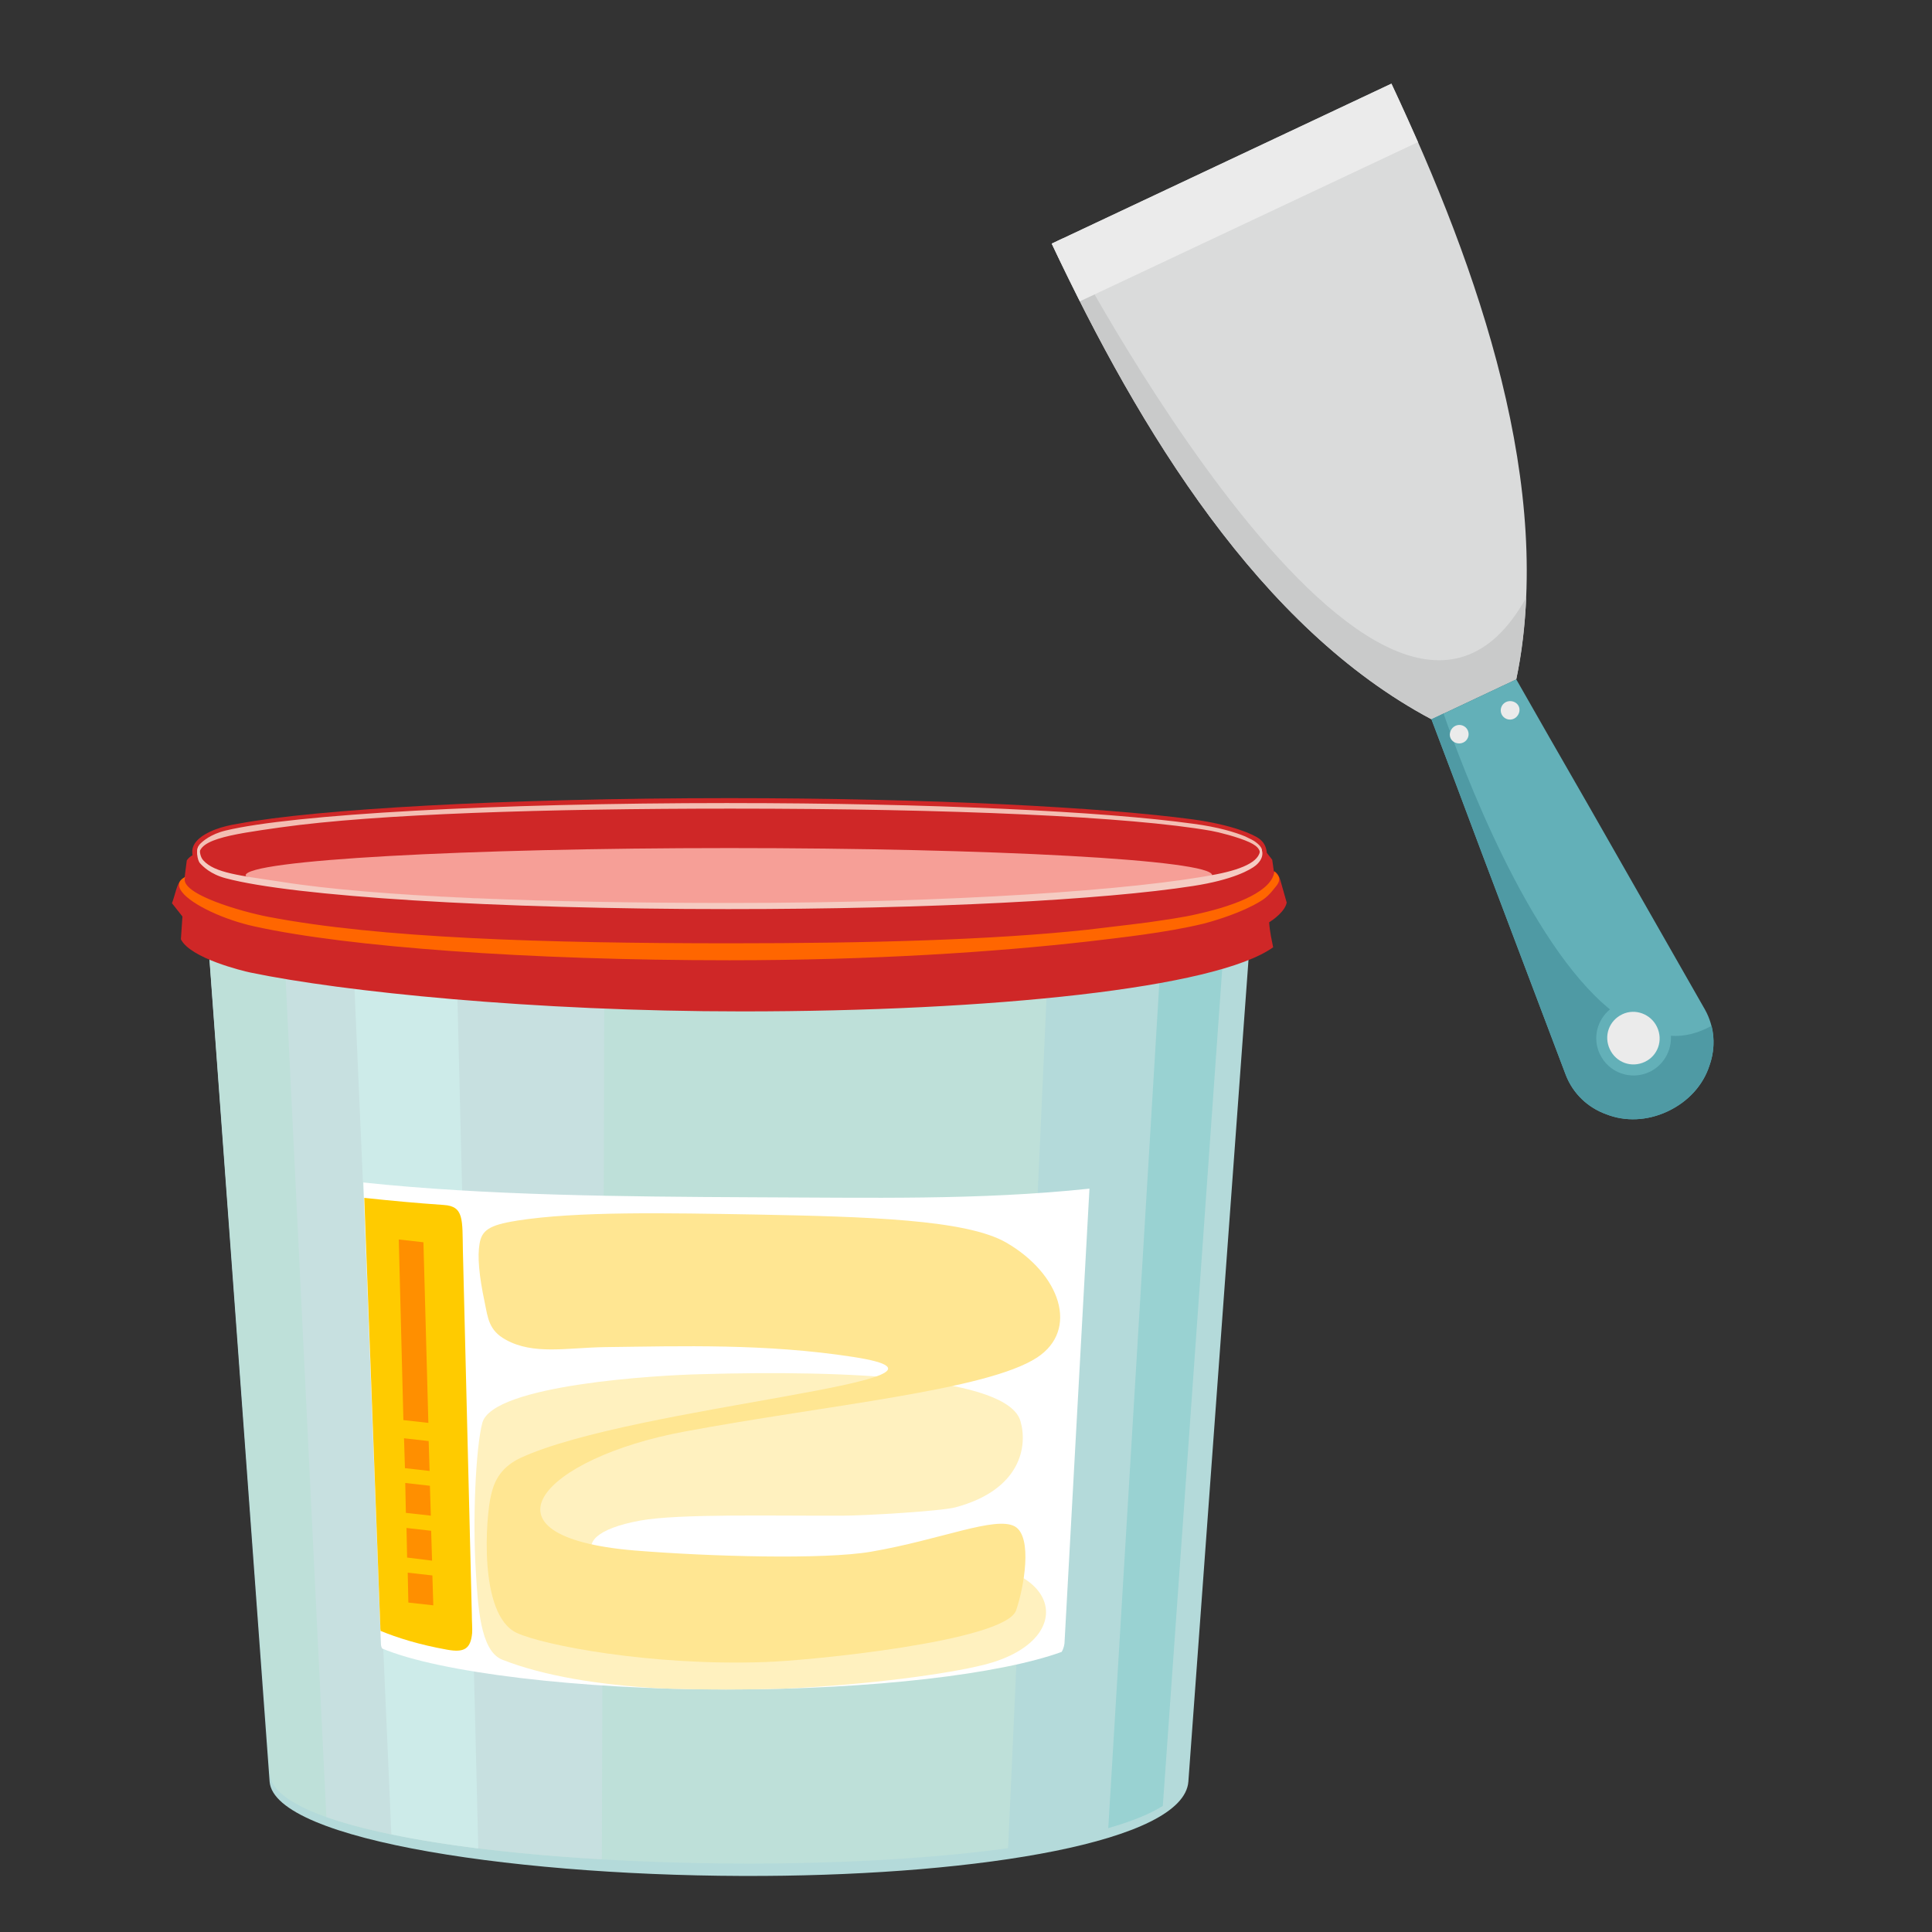
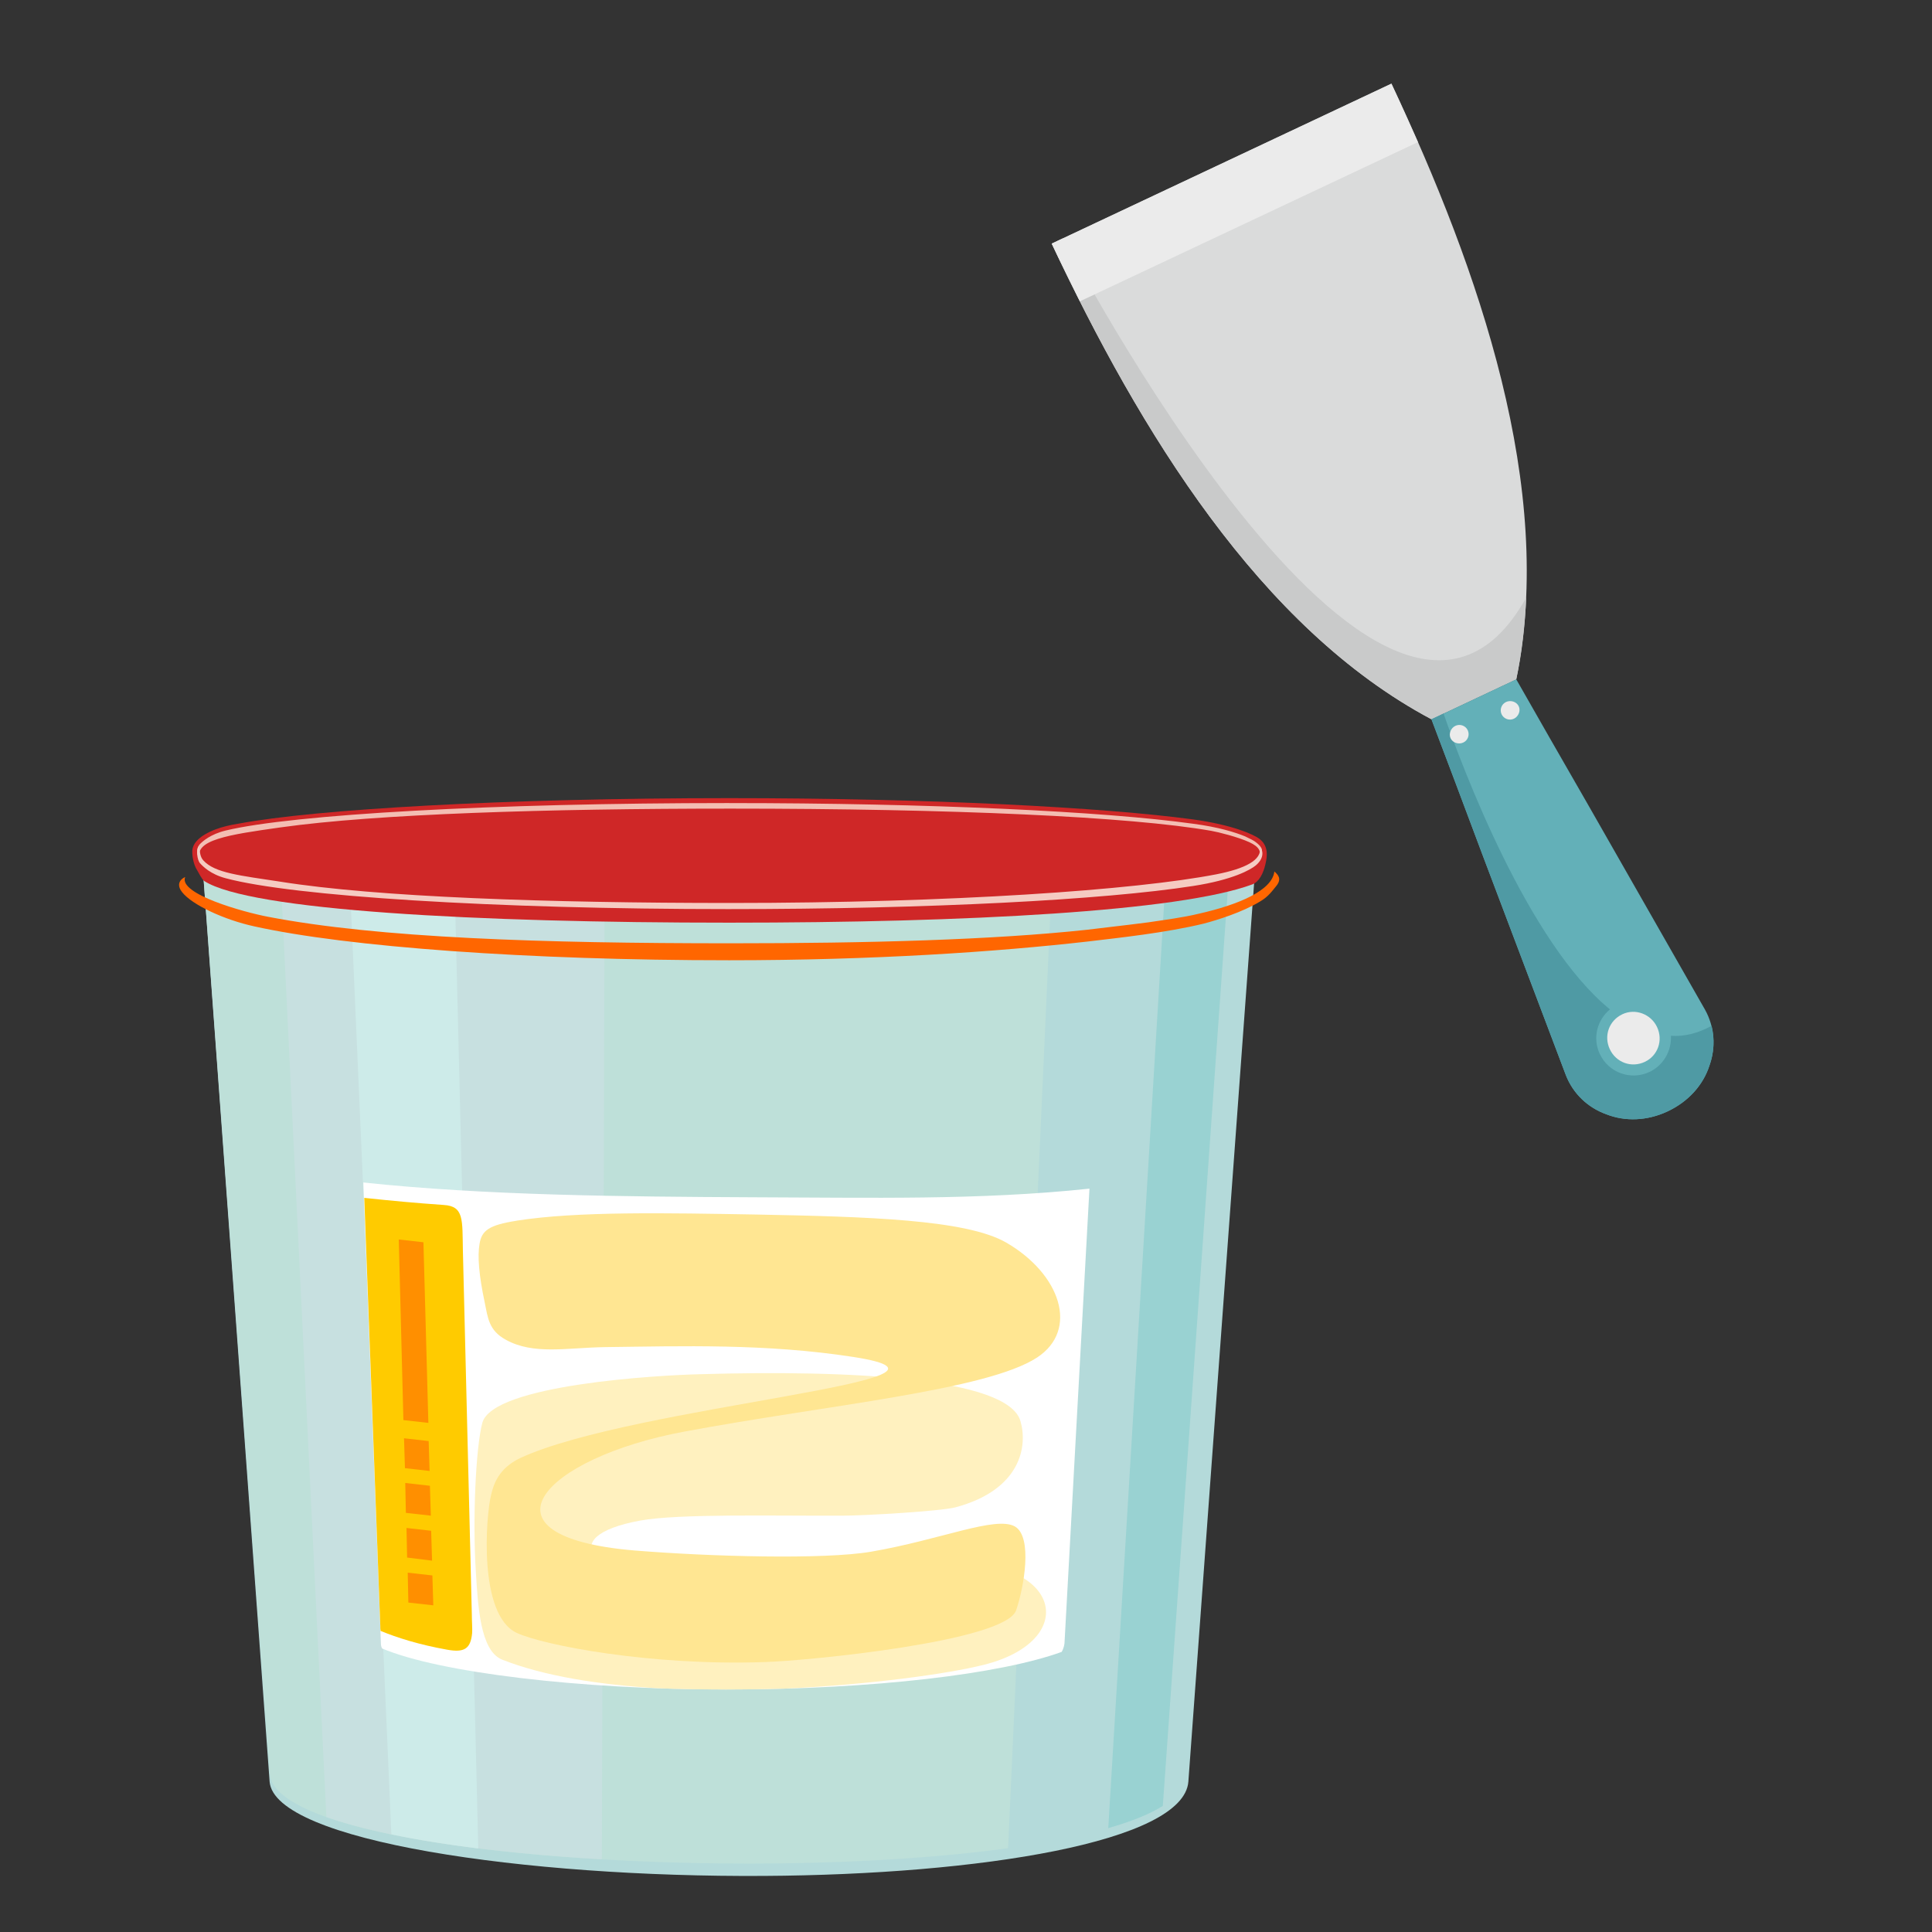
<svg xmlns="http://www.w3.org/2000/svg" id="Layer_1" viewBox="0 0 1000 1000">
  <rect x="0" y="0" width="1000" height="1000" fill="#333333" stroke="none" />
  <defs>
    <style>.cls-1{fill:#cdebe9;}.cls-1,.cls-2,.cls-3,.cls-4,.cls-5,.cls-6,.cls-7,.cls-8,.cls-9,.cls-10,.cls-11,.cls-12,.cls-13,.cls-14,.cls-15,.cls-16,.cls-17,.cls-18,.cls-19,.cls-20{fill-rule:evenodd;}.cls-2{fill:#ffcb00;}.cls-3{fill:#b4dada;}.cls-4{fill:#ffe692;}.cls-5{fill:#fff;}.cls-6{fill:#c9caca;}.cls-7{fill:#fff1bf;}.cls-8{fill:#f60;}.cls-9{fill:#63b0b8;}.cls-10{fill:#cf2727;}.cls-11{fill:#ff8f00;}.cls-12{fill:#bee0d9;}.cls-13{fill:#f5cbc2;}.cls-14{fill:#f3beb3;}.cls-15{fill:#dadbdb;}.cls-16{fill:#f69f97;}.cls-17{fill:#99d2d2;}.cls-18{fill:#ebebeb;}.cls-19{fill:#4f9aa4;}.cls-20{fill:#c7e0e0;}</style>
  </defs>
  <path class="cls-3" d="M104.63,444.7h545.41l-34.94,477.46c-2.39,31.27-108.32,48.18-219.67,48.81-123.47.8-253.48-18.03-255.88-48.81l-34.94-477.46Z" />
  <path class="cls-12" d="M544.92,444.7l-23.13,511.91c-137.67,18.98-379.03,3.35-382.22-38.6l-34.94-473.31h440.29Z" />
  <path class="cls-20" d="M312.97,444.7l-1.44,517.66c-58.71-3.35-111.51-10.85-142.61-21.85l-24.09-495.8h168.14Z" />
  <path class="cls-1" d="M234.96,443.43l12.6,513.35c-16.27-2.07-31.43-4.47-44.99-7.34l-22.01-504.74,54.4-1.28Z" />
  <path class="cls-17" d="M603.94,444.7l-30.31,501.54c11.65-3.35,21.38-7.18,28.24-11.49l34.78-490.06h-32.7Z" />
-   <path class="cls-10" d="M377.26,454.59c92.36-3.19,185.53-10.69,277.89-13.88l3.35,4.31c.32,2.55.8,5.26.8,5.9.64.16,2.23.96,3.35,4.47l3.35,11.8c-.96,4.63-6.86,8.77-9.09,10.21.32,4.95,1.44,9.73,2.07,12.92-29.67,21.22-146.28,33.18-274.86,33.18-107.68,0-206.9-10.21-254.44-20.1-3.83-.8-31.11-7.34-36.05-17.23l.8-11.8-5.42-6.86c1.59-3.99,2.71-11.01,4.95-12.12l1.6-1.28,1.12-8.77c.64-.96,1.6-1.91,3.03-2.71,2.07-8.3,251.25,12.76,277.57,11.96h0Z" />
  <path class="cls-10" d="M377.42,413.12c103.69,0,193.98,4.79,240.08,11.01,20.74,2.87,31.27,7.82,34.14,9.89,4.79,3.51,4.47,8.61,3.35,13.24-1.12,4.94-3.35,9.25-6.86,10.53-37.81,13.88-146.92,19.78-270.71,19.78-131.45,0-248.06-6.38-271.67-21.54-1.12-.64-2.87-4.15-4.15-6.38-1.12-1.91-2.23-5.9-2.07-9.41.48-6.86,10.85-11.01,17.39-12.6,1.91-.48,4.15-.96,6.38-1.28,39.72-7.5,138.47-13.24,254.12-13.24h0Z" />
  <path class="cls-14" d="M377.42,415.67c103.69,0,193.98,4.31,240.08,10.69,13.4,1.75,21.85,4.47,26.96,6.54,2.71,1.28,4.63,2.23,5.58,3.03,5.42,4.15,2.39,5.58,1.6,8.77,1.44-3.99.16-6.38-4.95-8.77-5.9-2.71-16.11-5.26-19.78-5.9-41.8-7.34-134.32-11.49-248.7-11.49-94.92,0-183.13,2.71-233.07,9.73-27.28,3.83-44.99,6.54-41.64,16.43-2.39-3.03-1.44-6.38,0-7.82,1.44-1.44,5.42-5.1,13.4-7.02,34.62-8.3,138.15-14.2,260.5-14.2h0Z" />
-   <path class="cls-16" d="M377.26,438.96c135.28,0,250.13,6.06,250.13,14.04,0,2.07-2.23,2.23-15.95,4.15-40.36,5.74-133.04,10.69-234.02,10.69-107.52,0-199.88-4.95-235.94-11.33-9.41-1.6-14.36-2.55-14.36-3.35-.32-7.98,114.86-14.2,250.13-14.2h0Z" />
  <path class="cls-13" d="M377.42,470.55c103.69,0,193.98-4.79,240.08-11.96,20.74-3.19,29.83-8.45,32.54-10.69,5.42-4.63,2.87-9.09,2.07-9.41,1.28,6.7-7.82,11.17-22.49,14.04-41.8,8.14-137.03,14.84-251.41,14.84-94.92,0-183.13-3.03-233.07-11.01-20.9-3.19-33.98-4.47-39.88-11.01-1.75-1.91-1.75-4.31-2.23-7.5-1.75,1.6-.96,7.34.48,8.93,1.44,1.6,5.42,5.74,13.4,7.82,34.62,9.25,138.15,15.95,260.5,15.95h0Z" />
  <path class="cls-8" d="M377.26,497.03c74.82,0,138.31-4.31,186.01-9.73,15.95-1.91,40.2-4.47,59.82-9.25,6.7-1.75,20.1-5.9,29.19-11.49,4.15-2.39,6.22-5.42,8.45-8.14,2.87-3.67.64-5.74-1.12-7.34-1.12,9.89-18.66,17.23-39.08,21.85-8.61,2.07-17.71,3.19-26.16,4.47-13.4,1.75-25.52,3.03-31.59,3.83-48.81,5.26-113.26,7.02-184.57,7.02-97.47,0-182.18-2.71-239.45-13.72-12.6-2.39-46.58-11.8-42.91-20.58-3.51,1.6-4.15,4.63-1.6,7.82,5.26,6.7,22.01,14.36,37.33,17.71,48.18,10.69,142.14,17.55,245.67,17.55h0Z" />
  <path class="cls-5" d="M563.9,615.24l-12.92,235.3c-.16,1.44-.64,3.03-1.44,4.47-31.59,11.49-97.47,19.46-173.72,19.46s-148.52-8.77-178.03-21.22c-.48-.8-.64-1.75-.64-2.71l-9.09-238.49c62.69,6.7,133.84,7.34,201.8,7.66,60.78.16,116.61,1.6,174.04-4.47h0Z" />
  <path class="cls-7" d="M246.29,813.37c-1.75-27.28,0-64.29,3.35-76.89,5.42-19.94,92.05-24.73,112.94-25.2,76.25-2.23,159.05,1.6,165.59,24.25,3.83,12.92.32,35.57-33.66,44.67-7.02,1.91-46.58,4.31-58.39,4.31-35.1.16-84.87-1.12-104.81,2.55-45.46,8.3-26,30.63,30.63,30.79,35.89,0,75.46-.16,102.73-5.74,82-16.75,100.66,35.57,44.51,49.61-18.5,4.63-58.23,10.21-102.57,12.28-10.05.32-20.26.48-30.79.48-11.96,0-23.77-.16-35.1-.64-30.31-1.75-59.02-6.22-80.88-14.84-11.33-4.63-12.44-27.76-13.56-45.62h0Z" />
  <path class="cls-4" d="M267.35,631.83c31.43-4.95,77.53-3.99,124.11-3.19,57.43,1.12,108.64,2.55,129.37,14.52,28.08,16.27,37.81,45.15,15.95,59.5-26.16,17.07-108.8,24.57-182.34,38.29-73.38,13.56-111.19,54.4-26,61.58,39.4,3.19,97.79,4.79,122.36.64,36.21-6.22,64.45-18.66,74.5-13.08,9.41,5.42,4.63,31.9.64,43.39-5.42,16.11-107.84,26.16-130.17,26.8-59.18,2.07-114.86-8.77-128.42-15.15-19.94-9.57-15.79-60.62-13.24-70.99,1.28-5.74,3.83-14.04,15.16-19.46,58.86-27.28,249.18-40.36,172.45-52.32-45.46-7.02-88.7-5.58-128.58-5.1-19.78.32-37.01,4.15-51.37-3.83-8.77-4.79-9.25-11.33-10.85-19.14-3.03-14.2-3.83-24.09-2.71-30.47,1.12-6.86,4.79-9.73,19.14-11.96h0Z" />
  <path class="cls-2" d="M197,844.15c-.16-.96-.16-1.75-.16-2.71l-8.3-221.42c13.56,1.44,27.12,2.71,41.16,3.67,10.53.64,9.57,7.66,9.89,23.61l4.63,188.4c0,3.51.32,7.18.16,9.57-.8,8.14-3.99,10.21-12.92,8.61-14.36-2.55-26-6.22-34.46-9.73h0Z" />
  <path class="cls-11" d="M206.41,641.56l12.76,1.44,2.55,93.48-12.92-1.44-2.39-93.48ZM211.36,829.48l12.92,1.44-.48-15.47-12.76-1.44.32,15.47ZM210.72,806.19l12.92,1.6-.48-15.47-12.76-1.44.32,15.31ZM210.08,783.06l12.92,1.44-.48-15.47-12.76-1.44.32,15.47ZM209.6,759.92l12.76,1.44-.48-15.47-12.76-1.44.48,15.47Z" />
  <path class="cls-15" d="M544.38,126.1c58.61-27.6,117.22-55.2,175.82-82.8,45.63,96.89,84.78,209.77,64.61,308.31-7.35,3.46-14.71,6.93-22.06,10.39-7.14,3.36-14.49,6.82-21.84,10.29-88.82-47.22-150.9-149.3-196.53-246.19h0Z" />
  <path class="cls-6" d="M544.38,126.1l6.06-2.85s165.62,319.14,239.54,186.03c-.66,14.31-2.17,28.5-5.17,42.33-7.35,3.46-14.71,6.93-22.06,10.39-7.14,3.36-14.49,6.82-21.84,10.29-88.82-47.22-150.9-149.3-196.53-246.19h0Z" />
  <path class="cls-9" d="M740.91,372.29c7.35-3.46,14.71-6.93,21.84-10.29,7.35-3.46,14.71-6.93,22.06-10.39,10.68,18.75,22.8,40,37.18,64.93,16.64,29.16,36.36,63.73,60.49,106,5.03,8.99,5.74,19.49,2.31,29.03-3.23,9.98-10.81,18.57-21.62,23.66h0c-10.6,4.99-22.05,5.36-31.79,1.5-9.54-3.43-17.18-10.67-20.91-20.27-17.21-45.53-31.31-82.76-43.19-114.15-10.06-26.97-18.72-49.84-26.37-70.02h0Z" />
  <path class="cls-19" d="M740.91,372.29l6.27-2.95c9.92,28.36,43.62,118.44,86.12,153.12-6.65,5.51-9.12,14.86-5.25,23.08,4.58,9.73,16.03,13.85,25.77,9.27,7.14-3.36,11.49-10.96,11.03-18.67,6.83.48,13.93-1.28,21.08-5.17,1.66,6.88,1.28,13.93-1.13,20.61-3.23,9.98-10.81,18.57-21.62,23.66h0c-10.6,4.99-22.05,5.36-31.79,1.5-9.54-3.43-17.18-10.67-20.91-20.27-17.21-45.53-31.31-82.76-43.19-114.15-10.06-26.97-18.72-49.84-26.37-70.02h0Z" />
  <path class="cls-18" d="M839.76,524.96c6.7-3.16,14.76-.08,17.92,6.62,3.26,6.92.4,14.87-6.31,18.03-6.92,3.26-14.87.4-18.13-6.52s-.4-14.87,6.52-18.13h0Z" />
  <path class="cls-18" d="M779.51,363.36c2.38-1.12,5.46-.19,6.58,2.19,1.12,2.38-.13,5.34-2.5,6.46-2.38,1.12-5.24.09-6.36-2.29-1.12-2.38-.09-5.24,2.29-6.36h0ZM753.34,375.68c2.38-1.12,5.24-.09,6.36,2.29s.09,5.24-2.29,6.36c-2.38,1.12-5.46.19-6.58-2.19s.13-5.34,2.5-6.46h0Z" />
  <path class="cls-18" d="M544.38,126.1c58.61-27.6,117.22-55.2,175.82-82.8,4.68,9.95,9.15,20,13.72,30.26l-174.96,82.4c-5-10.06-9.9-19.91-14.59-29.86h0Z" />
</svg>